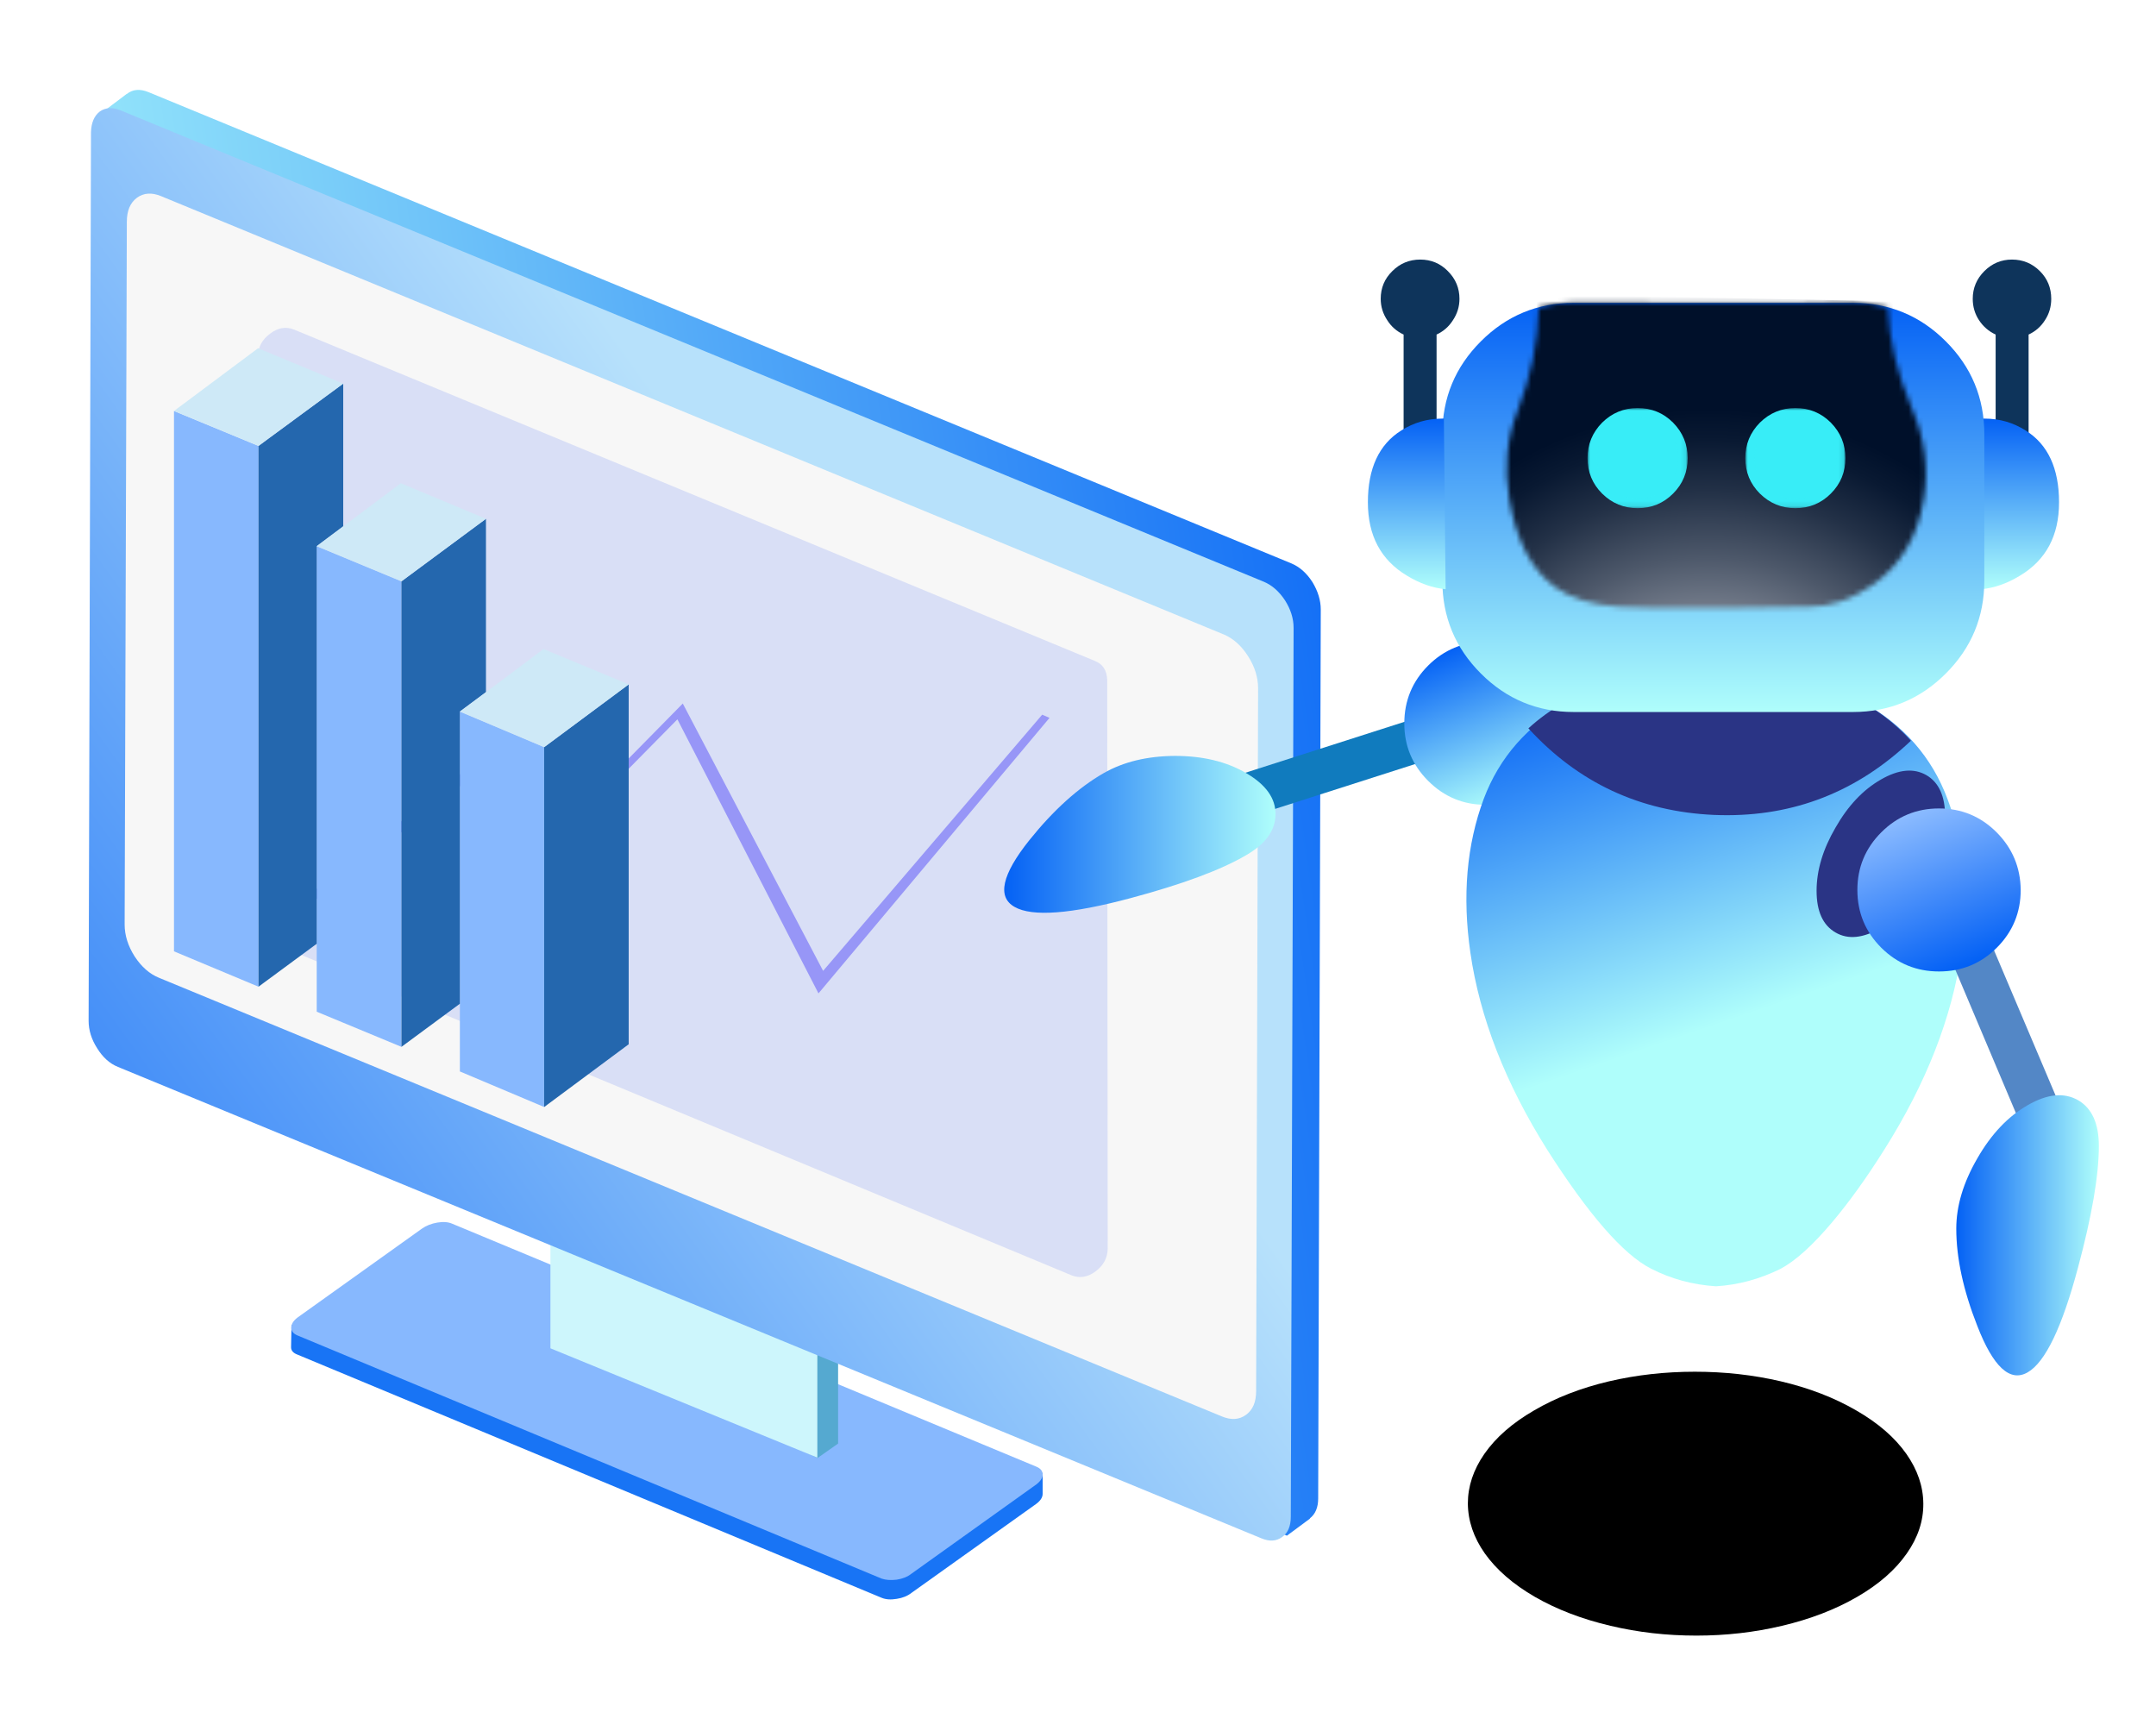
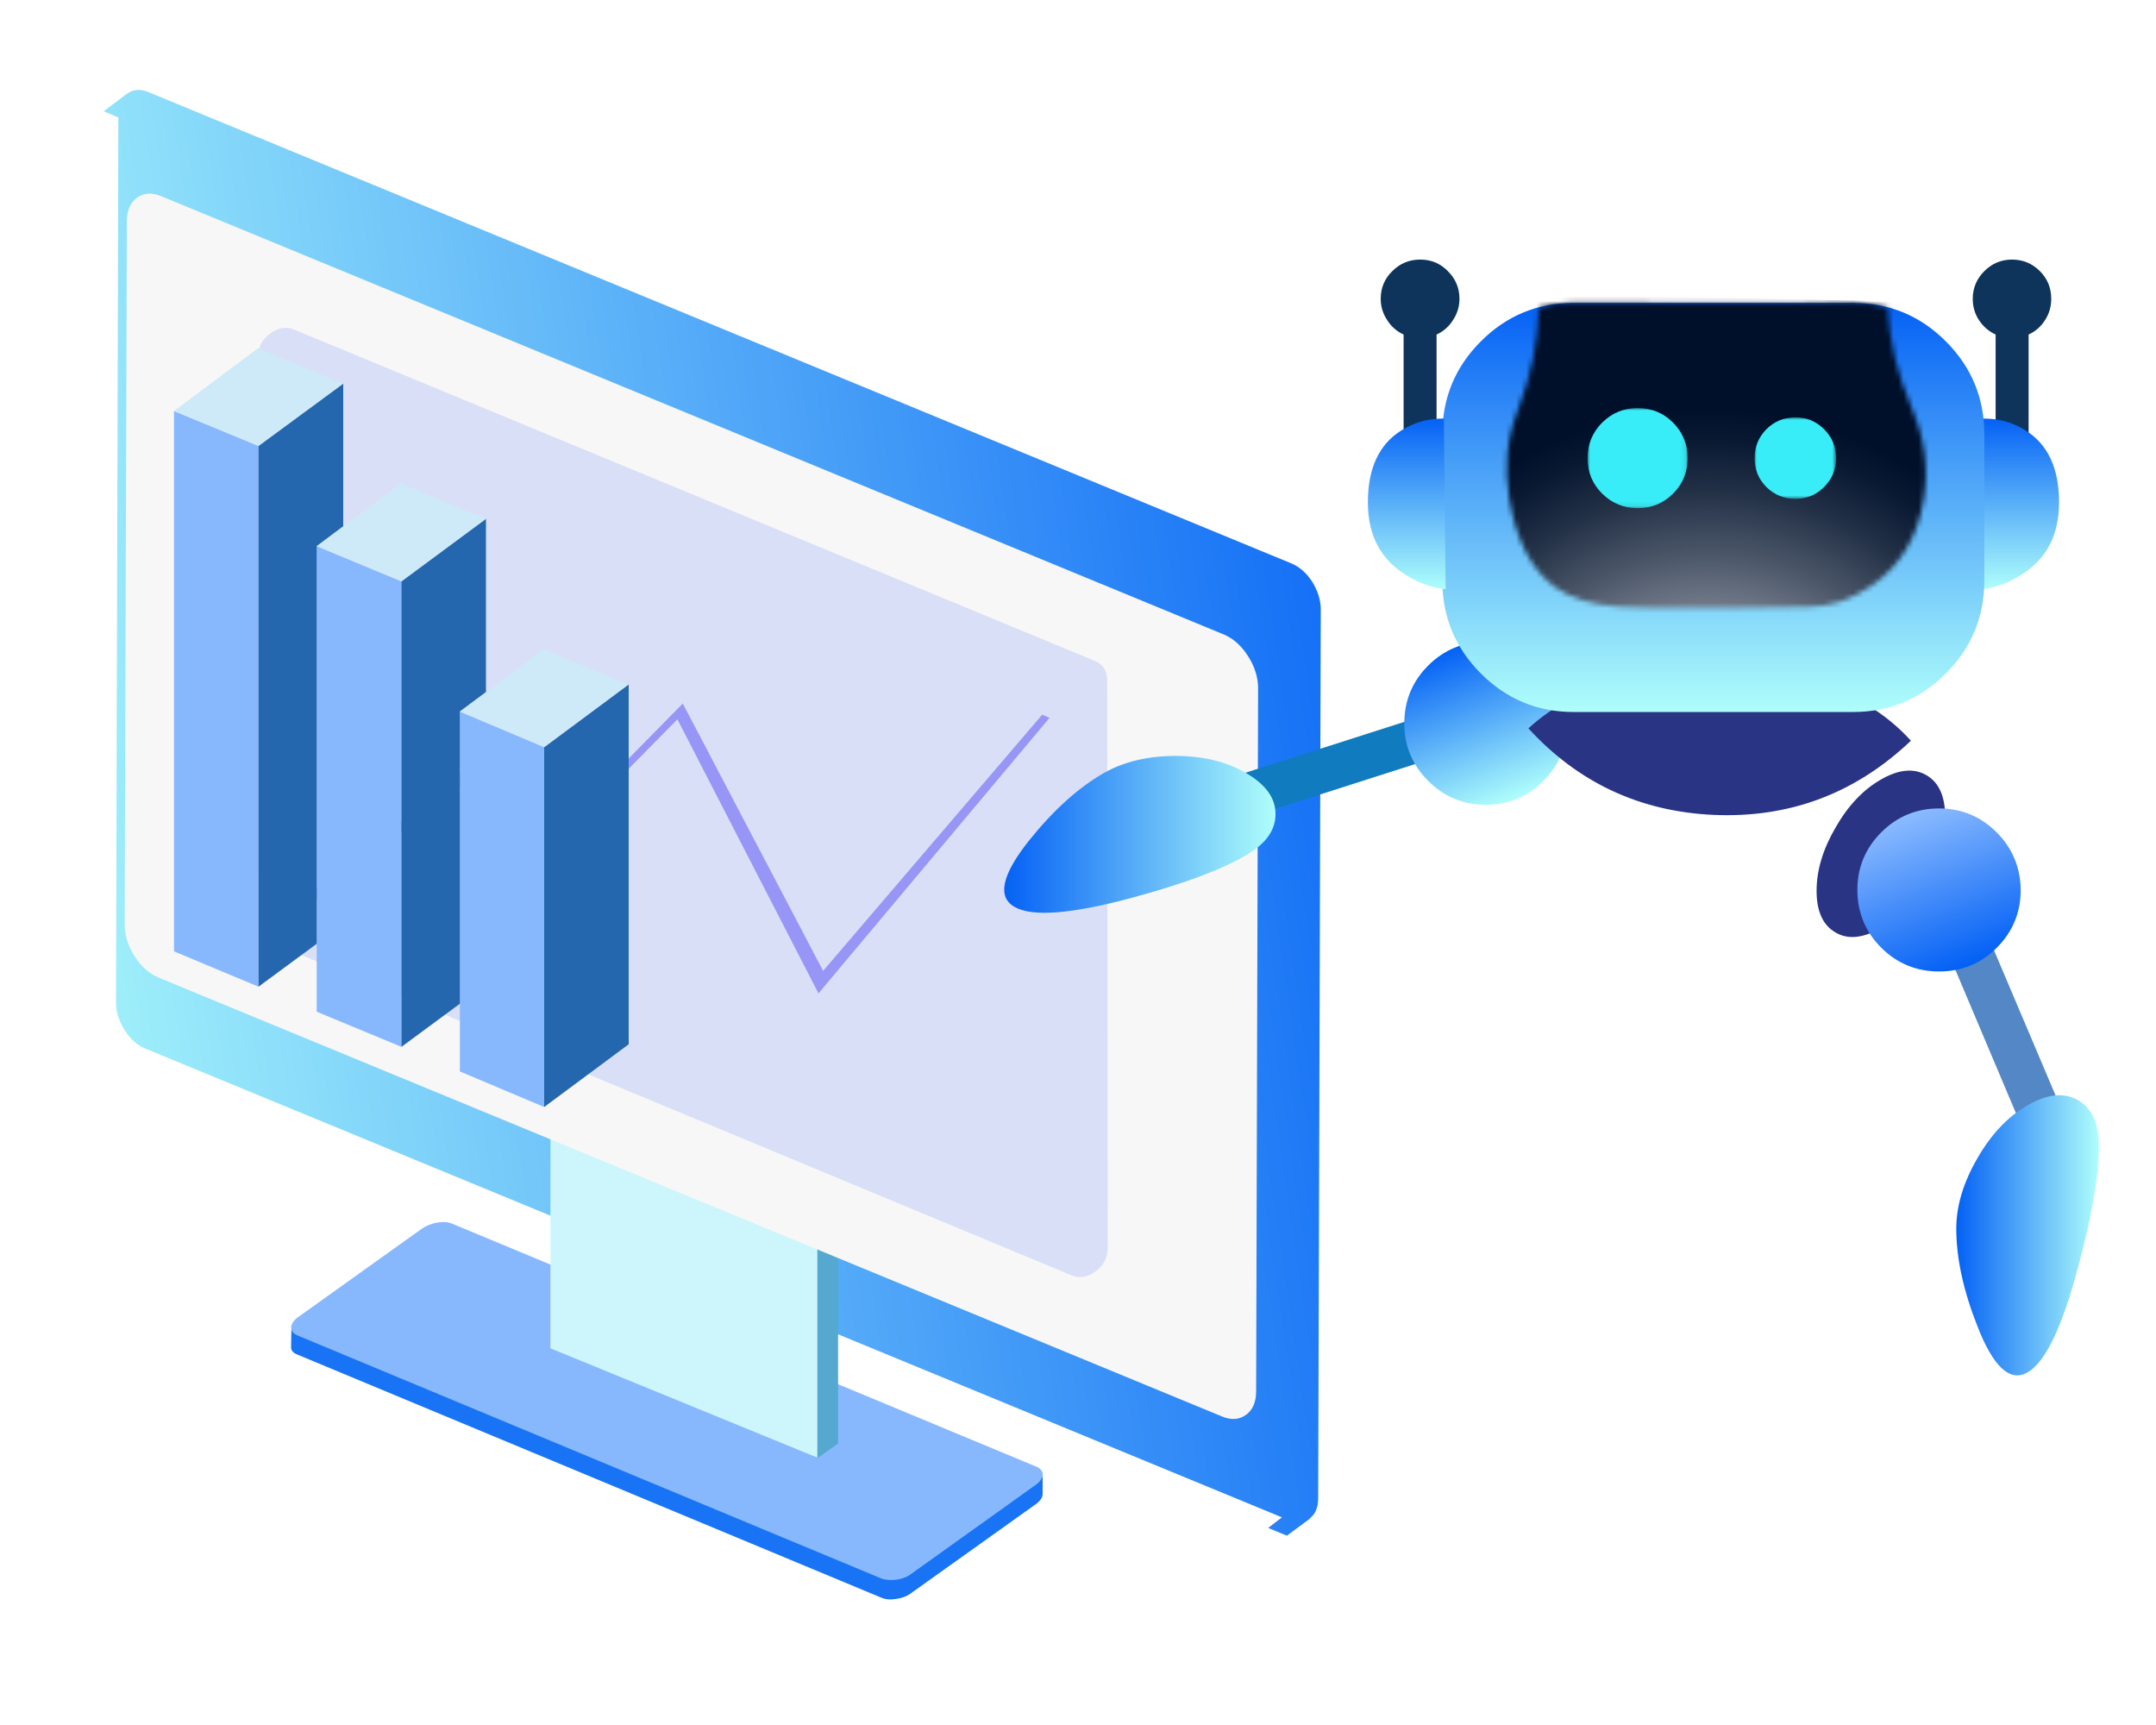
<svg xmlns="http://www.w3.org/2000/svg" xmlns:xlink="http://www.w3.org/1999/xlink" version="1.1" preserveAspectRatio="none" x="0px" y="0px" width="500px" height="400px" viewBox="0 0 500 400">
  <defs>
    <linearGradient id="Gradient_1" gradientUnits="userSpaceOnUse" x1="345.65" y1="163.038" x2="-12.25" y2="216.062" spreadMethod="pad">
      <stop offset="0%" stop-color="#0461F5" />
      <stop offset="100%" stop-color="#AFFEFB" />
    </linearGradient>
    <linearGradient id="Gradient_2" gradientUnits="userSpaceOnUse" x1="-43.112" y1="296.875" x2="183.012" y2="133.425" spreadMethod="pad">
      <stop offset="0%" stop-color="#146CF7" />
      <stop offset="100%" stop-color="#B7E1FB" />
    </linearGradient>
    <linearGradient id="Gradient_3" gradientUnits="userSpaceOnUse" x1="542.225" y1="281.65" x2="560.975" y2="329.75" spreadMethod="pad">
      <stop offset="0%" stop-color="#0461F5" />
      <stop offset="100%" stop-color="#AFFEFB" />
    </linearGradient>
    <linearGradient id="Gradient_4" gradientUnits="userSpaceOnUse" x1="292.587" y1="237.3" x2="316.812" y2="308.4" spreadMethod="pad">
      <stop offset="0%" stop-color="#0461F5" />
      <stop offset="100%" stop-color="#AFFEFB" />
    </linearGradient>
    <linearGradient id="Gradient_5" gradientUnits="userSpaceOnUse" x1="399.45" y1="340.8" x2="485.15" y2="340.8" spreadMethod="pad">
      <stop offset="0%" stop-color="#0461F5" />
      <stop offset="100%" stop-color="#AFFEFB" />
    </linearGradient>
    <linearGradient id="Gradient_6" gradientUnits="userSpaceOnUse" x1="700.225" y1="467.5" x2="745.275" y2="467.5" spreadMethod="pad">
      <stop offset="0%" stop-color="#0461F5" />
      <stop offset="100%" stop-color="#AFFEFB" />
    </linearGradient>
    <linearGradient id="Gradient_7" gradientUnits="userSpaceOnUse" x1="685.375" y1="334.35" x2="704.125" y2="382.45" spreadMethod="pad">
      <stop offset="0%" stop-color="#8BBBFF" />
      <stop offset="100%" stop-color="#0260F5" />
    </linearGradient>
    <linearGradient id="Gradient_8" gradientUnits="userSpaceOnUse" x1="-60.95" y1="-49" x2="-60.95" y2="-15.1" spreadMethod="pad">
      <stop offset="0%" stop-color="#0461F5" />
      <stop offset="100%" stop-color="#AFFEFB" />
    </linearGradient>
    <linearGradient id="Gradient_9" gradientUnits="userSpaceOnUse" x1="54.35" y1="0.65" x2="54.35" y2="81.95" spreadMethod="pad">
      <stop offset="0%" stop-color="#0461F5" />
      <stop offset="100%" stop-color="#AFFEFB" />
    </linearGradient>
    <radialGradient id="Gradient_10" gradientUnits="userSpaceOnUse" cx="0" cy="0" r="75.389" fx="0" fy="0" gradientTransform="matrix( 0.019, -1, 1, 0.019, 43.6,98.25) " spreadMethod="pad">
      <stop offset="0%" stop-color="#FFFFFF" />
      <stop offset="3.529%" stop-color="#FFFFFF" />
      <stop offset="17.255%" stop-color="#D0D3D7" />
      <stop offset="40%" stop-color="#878E9B" />
      <stop offset="60.784%" stop-color="#4D586A" />
      <stop offset="78.039%" stop-color="#233147" />
      <stop offset="91.765%" stop-color="#091932" />
      <stop offset="100%" stop-color="#00102A" />
    </radialGradient>
    <filter id="Filter_1" x="-20%" y="-20%" width="140%" height="140%" color-interpolation-filters="sRGB">
      <feColorMatrix in="SourceGraphic" type="matrix" values="1 0 0 0 0 0 1 0 0 0 0 0 1 0 0 0 0 0 0.47 0" result="result1" />
    </filter>
    <filter id="Filter_2" x="-20%" y="-20%" width="140%" height="140%" color-interpolation-filters="sRGB">
      <feColorMatrix in="SourceGraphic" type="matrix" values="1 0 0 0 0 0 1 0 0 0 0 0 1 0 0 0 0 0 0.05 0" result="result1" />
    </filter>
    <filter id="Filter_3" x="-20%" y="-20%" width="140%" height="140%" color-interpolation-filters="sRGB">
      <feColorMatrix in="SourceGraphic" type="matrix" values="1 0 0 0 0 0 1 0 0 0 0 0 1 0 0 0 0 0 0.3 0" result="result1" />
    </filter>
    <filter id="Filter_4" x="-20%" y="-20%" width="140%" height="140%" color-interpolation-filters="sRGB">
      <feColorMatrix in="SourceGraphic" type="matrix" values="1 0 0 0 0 0 1 0 0 0 0 0 1 0 0 0 0 0 0.1 0" result="result1" />
    </filter>
    <filter id="Filter_5" x="-20%" y="-20%" width="140%" height="140%" color-interpolation-filters="sRGB">
      <feColorMatrix in="SourceGraphic" type="matrix" values="1 0 0 0 0 0 1 0 0 0 0 0 1 0 0 0 0 0 0.2 0" result="result1" />
    </filter>
    <g id="Layer0_0_MEMBER_0_MEMBER_0_MEMBER_0_MEMBER_0_MEMBER_0_FILL">
      <path fill="#1874F5" stroke="none" d=" M 104.85 288.25 Q 103.45 287.6 101.4 287.95 99.35 288.3 97.85 289.4 L 67.6 307.3 67.5 312.4 Q 67.5 313.55 68.95 314.1 L 204.45 370.5 Q 205.9 371.1 207.95 370.75 210 370.45 211.4 369.35 L 240.35 348.7 Q 241.8 347.6 241.8 346.4 L 241.8 341.6 104.85 288.25 Z" />
    </g>
    <g id="Layer0_0_MEMBER_0_MEMBER_0_MEMBER_0_MEMBER_0_MEMBER_1_FILL">
      <path fill="#87B8FE" stroke="none" d=" M 104.85 283.75 Q 103.45 283.15 101.4 283.5 99.35 283.85 97.85 284.9 L 68.95 305.55 Q 67.55 306.65 67.55 307.85 67.55 309.05 68.95 309.65 L 204.45 366.05 Q 205.9 366.55 207.95 366.3 210 366 211.4 364.9 L 240.35 344.2 Q 241.8 343.1 241.8 341.9 241.8 340.7 240.35 340.1 L 104.85 283.75 Z" />
    </g>
    <g id="Layer0_0_MEMBER_0_MEMBER_0_MEMBER_0_MEMBER_1_FILL">
      <path fill="url(#Gradient_1)" stroke="none" d=" M 304.35 134.95 Q 302.35 131.85 299.5 130.65 L 34.4 21.35 Q 31.45 20.15 29.4 21.8 L 29.35 21.8 24.05 25.8 27.45 27.25 26.9 232.45 Q 26.9 235.75 28.9 238.85 30.85 242 33.7 243.15 L 297.3 351.85 294.1 354.3 298.45 356.1 303.85 352.1 303.75 352.1 Q 305.7 350.6 305.7 347.45 L 306.3 141.35 Q 306.3 138.15 304.35 134.95 Z" />
    </g>
    <g id="Layer0_0_MEMBER_0_MEMBER_0_MEMBER_0_MEMBER_2_MEMBER_0_FILL">
      <path fill="#55A9D0" stroke="none" d=" M 273.15 333.65 L 277.35 331.4 277.35 288.2 222.75 255.5 222.75 301.6 273.15 333.65 Z" />
    </g>
    <g id="Layer0_0_MEMBER_0_MEMBER_0_MEMBER_0_MEMBER_2_MEMBER_1_FILL">
      <path fill="#CDF6FC" stroke="none" d=" M 127.65 260.35 L 127.65 312.65 189.55 338 189.55 287.25 127.65 260.35 Z" />
    </g>
    <g id="Layer0_0_MEMBER_0_MEMBER_0_MEMBER_0_MEMBER_3_FILL">
-       <path fill="url(#Gradient_2)" stroke="none" d=" M 300 145.6 Q 300 142.35 298 139.2 295.95 136.1 293.1 134.9 L 28 25.6 Q 25.15 24.45 23.15 25.85 21.2 27.35 21.1 30.65 L 20.55 236.7 Q 20.55 240 22.55 243.1 24.5 246.25 27.35 247.4 L 292.5 356.7 Q 295.35 357.9 297.35 356.4 299.35 355 299.35 351.7 L 300 145.6 Z" />
-     </g>
+       </g>
    <g id="Layer0_0_MEMBER_0_MEMBER_0_MEMBER_0_MEMBER_4_MEMBER_0_FILL">
      <path fill="#F7F7F7" stroke="none" d=" M 573.25 164.15 Q 573.25 160.8 571.2 157.25 569.15 153.7 566.25 152 L 348.95 26.55 Q 346.05 24.85 343.95 26.05 341.9 27.25 341.9 30.6 L 341.45 174.2 Q 341.45 177.55 343.5 181.1 345.6 184.65 348.5 186.3 L 565.8 311.8 Q 568.7 313.5 570.8 312.3 572.85 311.15 572.85 307.8 L 573.25 164.15 Z" />
    </g>
    <g id="feature_17_svg_Layer_1__Group__1_0_Layer0_0_MEMBER_0_FILL">
      <path fill="#D9DFF6" stroke="none" d=" M 173.7 99.7 Q 173.6 96.75 171.2 95.4 L 7.45 0.65 Q 4.95 -0.8 2.5 0.65 0 2.1 0 5 L 0.15 120.8 Q 0.15 122.15 0.8 123.3 1.45 124.45 2.6 125.1 L 166.35 220.2 Q 168.85 221.65 171.3 220.25 173.8 218.8 173.8 215.9 L 173.7 99.7 Z" />
    </g>
    <g id="feature_17_svg_Layer_1__Group__1_0_Layer0_0_MEMBER_1_MEMBER_0_FILL">
      <path fill="#9796F7" stroke="none" d=" M 6.75 119.1 L 7.9 120.35 43.95 98 56.55 118.1 85.8 93.25 114.65 154.05 161.9 105.5 160.4 104.6 115.6 149.6 86.9 90.2 57.1 115.55 44.35 95.25 6.75 119.1 Z" />
    </g>
    <g id="Layer0_0_MEMBER_0_MEMBER_1_MEMBER_0_FILL">
      <path fill="#87B8FE" stroke="none" d=" M 93.1 134.8 L 73.45 126.65 73.45 218.85 73.45 234.6 93.1 242.75 93.1 134.8 M 59.95 103.4 L 40.35 95.3 40.35 220.6 59.95 228.8 59.95 103.4 M 126.2 173.25 L 106.65 165 106.65 232.75 106.65 248.45 126.2 256.7 126.2 173.25 Z" />
      <path fill="#2467AE" stroke="none" d=" M 145.8 158.7 L 126.2 173.25 126.2 256.7 145.8 242.15 145.8 158.7 M 112.7 120.3 L 93.1 134.8 93.1 242.75 106.65 232.75 106.65 165 112.7 160.5 112.7 120.3 M 73.45 126.65 L 79.6 122.05 79.6 88.95 59.95 103.4 59.95 228.8 73.45 218.85 73.45 126.65 Z" />
      <path fill="#CEE9F7" stroke="none" d=" M 112.7 160.5 L 106.65 165 126.2 173.25 145.8 158.7 126.05 150.5 112.7 160.5 M 79.6 122.05 L 73.45 126.65 93.1 134.8 112.7 120.3 92.95 112.05 79.6 122.05 M 79.6 88.95 L 59.85 80.75 40.35 95.3 59.95 103.4 79.6 88.95 Z" />
    </g>
    <g id="Symbol_1_0_Layer0_0_FILL">
-       <path fill="#000000" stroke="none" d=" M 36.15 -20.95 Q 28.75 -25.25 19.15 -27.5 9.9 -29.65 -0.15 -29.65 -10.15 -29.65 -19.4 -27.5 -28.95 -25.25 -36.3 -20.95 -43.65 -16.7 -47.5 -11.15 -51.2 -5.8 -51.2 0 -51.15 5.85 -47.4 11.2 -43.45 16.75 -36.1 21 -28.7 25.25 -19.1 27.5 -9.85 29.7 0.2 29.7 10.2 29.7 19.45 27.5 29 25.25 36.35 21 43.7 16.75 47.55 11.2 51.3 5.85 51.25 0 51.2 -5.8 47.45 -11.15 43.55 -16.7 36.15 -20.95 Z" />
-     </g>
+       </g>
    <g id="Layer0_0_MEMBER_2_MEMBER_0_MEMBER_0_FILL">
      <path fill="#107BBE" stroke="none" d=" M 136.85 147.4 L 134.55 140.2 91.3 154.05 93.6 161.25 136.85 147.4 Z" />
    </g>
    <g id="Layer0_0_MEMBER_2_MEMBER_0_MEMBER_1_FILL">
      <path fill="url(#Gradient_3)" stroke="none" d=" M 551.55 280 Q 540.95 280 533.4 287.5 525.85 295.05 525.85 305.8 525.85 316.4 533.4 323.95 540.95 331.5 551.55 331.5 562.3 331.5 569.8 323.95 577.35 316.4 577.35 305.8 577.35 295.05 569.8 287.5 562.3 280 551.55 280 Z" />
    </g>
    <g id="Layer0_0_MEMBER_2_MEMBER_0_MEMBER_2_FILL">
-       <path fill="url(#Gradient_4)" stroke="none" d=" M 360.9 239.15 Q 348.8 232.45 331.65 232.45 314.5 232.45 302.55 239.15 290.3 245.9 285.6 258.35 280.5 272.05 282.95 288.95 285.75 308.25 298.2 328.05 310.6 347.5 318.85 351.7 324.8 354.75 331.75 355.2 338.35 354.8 344.55 351.75 349 349.4 354.9 342.4 359.95 336.4 365.2 328.05 377.7 308.25 380.5 288.95 382.95 272.05 377.75 258.35 373.1 245.9 360.9 239.15 Z" />
-     </g>
+       </g>
    <g id="rpa_home_img_svg_Layer_1__Path__99_0_Layer0_0_FILL">
      <path fill="#2A3485" stroke="none" d=" M 65.75 13.45 L 66.5 12.75 Q 60.9 6.55 52.05 3.25 43.3 0 32.2 0 22.1 0 13.85 2.7 5.65 5.45 0 10.6 13 24.8 32.3 25.65 51.55 26.45 65.75 13.45 Z" />
    </g>
    <g id="Layer0_0_MEMBER_2_MEMBER_0_MEMBER_4_FILL">
      <path fill="url(#Gradient_5)" stroke="none" d=" M 485.15 334.5 Q 485.25 326.95 475.9 321.5 466.65 316.05 453.35 316.05 440.2 316.15 430.85 321.5 418.85 328.4 407.4 342.65 394.35 359 402.7 363.75 411.05 368.55 439.3 361 464 354.4 475.9 347.4 485.15 342.05 485.15 334.5 Z" />
    </g>
    <g id="Layer0_0_MEMBER_2_MEMBER_0_MEMBER_5_FILL">
      <path fill="#2A3485" stroke="none" d=" M 224.1 158.1 Q 224.1 152.8 220.85 150.9 217.55 149 212.95 151.65 208.3 154.3 205.05 160 201.75 165.65 201.75 171 201.75 176.35 205.05 178.25 208.3 180.15 212.95 177.45 217.55 174.8 220.85 169.15 224.1 163.45 224.1 158.1 Z" />
    </g>
    <g id="Layer0_0_MEMBER_2_MEMBER_0_MEMBER_6_FILL">
      <path fill="#5387C6" stroke="none" d=" M 230.1 175.45 L 223.2 178.4 238.5 214.6 245.45 211.65 230.1 175.45 Z" />
    </g>
    <g id="Layer0_0_MEMBER_2_MEMBER_0_MEMBER_7_FILL">
      <path fill="url(#Gradient_6)" stroke="none" d=" M 745.3 439.3 Q 745.3 428.6 738.7 424.8 732.05 421.05 722.8 426.4 713.45 431.75 706.9 443.2 700.25 454.65 700.25 465.4 700.25 479.3 706.9 496.15 714.45 515.6 722.8 510.8 731.15 506 738.7 477.75 745.3 453.2 745.3 439.3 Z" />
    </g>
    <g id="Layer0_0_MEMBER_2_MEMBER_0_MEMBER_8_FILL">
      <path fill="url(#Gradient_7)" stroke="none" d=" M 713 340.2 Q 705.45 332.65 694.8 332.65 684.1 332.65 676.55 340.2 669 347.75 669 358.4 669 369.1 676.55 376.65 684.1 384.15 694.8 384.15 705.55 384.15 713.05 376.65 720.6 369.1 720.6 358.4 720.5 347.75 713 340.2 Z" />
    </g>
    <g id="head_0_Layer0_0_FILL">
      <path fill="#0E345B" stroke="none" d=" M 272.9 76.55 Q 274.15 74.65 274.15 72.3 274.15 69.05 271.9 66.8 269.6 64.5 266.35 64.5 263.15 64.5 260.85 66.8 258.55 69.1 258.55 72.3 258.55 74.65 259.8 76.55 261.05 78.45 263.1 79.4 L 263.1 100.55 269.65 100.55 269.65 79.4 Q 271.7 78.45 272.9 76.55 Z" />
    </g>
    <g id="head_0_Layer0_1_FILL">
      <path fill="url(#Gradient_8)" stroke="none" d=" M -68.7 -32.35 Q -68.7 -22.45 -60.95 -17.8 -57.1 -15.45 -53.25 -15.1 L -53.6 -49 -53.9 -49 Q -58.35 -49 -62.05 -46.65 -68.7 -42.5 -68.7 -32.35 Z" />
    </g>
    <g id="head_0_Layer0_2_FILL">
      <path fill="#0E345B" stroke="none" d=" M 155.25 76.55 Q 156.55 74.6 156.55 72.3 156.55 69.1 154.25 66.8 152 64.5 148.75 64.5 145.5 64.5 143.2 66.8 140.9 69.05 140.9 72.3 140.9 74.6 142.2 76.55 143.4 78.45 145.45 79.4 L 145.45 100.55 152 100.55 152 79.4 Q 154.05 78.45 155.25 76.55 Z" />
    </g>
    <g id="Mask_robot_web__1__ai_Layer_1__Clip_Group__5_0_0_2_MASK_0_FILL">
      <path fill="#FFFFFF" stroke="none" d=" M 1.05 0.2 L 0.8 0.2 0.45 34.1 Q 4.3 33.75 8.2 31.4 15.9 26.75 15.9 16.85 15.9 6.7 9.25 2.55 5.55 0.2 1.05 0.2 Z" />
    </g>
    <g id="robot_web__1__ai_Layer_1__Clip_Group__4_0_0_Layer2_0_FILL">
      <path fill="url(#Gradient_9)" stroke="none" d=" M 100.55 8.3 Q 92.9 0.65 82.1 0.65 L 26.6 0.65 Q 15.8 0.65 8.15 8.3 0.5 15.95 0.5 26.75 L 0.5 55.85 Q 0.5 66.65 8.15 74.3 15.8 81.95 26.6 81.95 L 82.1 81.95 Q 92.9 81.95 100.55 74.3 108.2 66.65 108.2 55.85 L 108.2 26.75 Q 108.2 15.95 100.55 8.3 Z" />
    </g>
    <g id="Mask_robot_web__1__ai_Layer_1__Clip_Group__3_0_0_2_MASK_0_FILL">
      <path fill="#FFFFFF" stroke="none" d=" M 86.5 40.85 Q 87.95 31.85 84.3 23.2 79.75 12.5 79.35 2.8 75.7 1.7 72.45 1.7 L 71.85 1.7 Q 66.35 1.95 40.1 1.85 22.2 1.75 16.8 1.8 12.7 1.85 10 2.8 9.75 13.2 5.75 23.45 2.6 31.55 4.15 40.85 6.25 53.3 13.35 58.4 17.9 61.65 26 62.25 30.8 62.6 45.6 62.5 53.3 62.4 63.65 62.25 70 62.25 76.2 58 84.7 52.15 86.5 40.85 Z" />
    </g>
    <g id="robot_web__1__ai_Layer_1__Clip_Group__3_0_0_Layer2_0_FILL">
      <path fill="url(#Gradient_10)" stroke="none" d=" M 89.2 64.55 L 90.4 1.75 1.2 0 0 62.85 89.2 64.55 Z" />
    </g>
    <g id="Mask_robot_web__1__ai_Layer_1__Clip_Group__85_0_2_MASK_0_FILL">
      <path fill="#FFFFFF" stroke="none" d=" M 0 0 L 0 19.9 19.9 19.9 19.9 0 0 0 Z" />
    </g>
    <g id="robot_web__1__ai_Layer_1__Clip_Group__85_0_Layer2_0_FILL">
      <path fill="#38EDF7" stroke="none" d=" M 2.9 17 Q 5.85 19.9 9.95 19.9 14.1 19.9 17 17 19.9 14.1 19.9 9.95 19.9 5.85 17 2.9 14.1 0 9.95 0 5.85 0 2.9 2.9 0 5.85 0 9.95 0 14.1 2.9 17 Z" />
    </g>
    <g id="robot_web__1__ai_Layer_1__Clip_Group__2_0_0_Layer2_1_FILL">
      <path fill="#38EDF7" stroke="none" d=" M 218.7 108.6 Q 220.6 110.5 223.3 110.5 226 110.5 227.9 108.6 229.8 106.65 229.8 103.95 229.8 101.25 227.9 99.35 226 97.4 223.3 97.4 220.6 97.4 218.7 99.35 216.75 101.25 216.75 103.95 216.75 106.65 218.7 108.6 Z" />
    </g>
    <g id="Mask_robot_web__1__ai_Layer_1__Clip_Group__86_0_2_MASK_0_FILL">
      <path fill="#FFFFFF" stroke="none" d=" M 0 0 L 0 16.2 16.2 16.2 16.2 0 0 0 Z" />
    </g>
    <g id="robot_web__1__ai_Layer_1__Clip_Group__86_0_Layer2_0_FILL">
      <path fill="#38EDF7" stroke="none" d=" M 2.35 13.85 Q 4.75 16.2 8.1 16.2 11.45 16.2 13.8 13.85 16.2 11.45 16.2 8.1 16.2 4.75 13.8 2.35 11.45 0 8.1 0 4.75 0 2.35 2.35 0 4.75 0 8.1 0 11.5 2.35 13.85 Z" />
    </g>
    <g id="Mask_robot_web__1__ai_Layer_1__Clip_Group__87_0_2_MASK_0_FILL">
      <path fill="#FFFFFF" stroke="none" d=" M 0 0 L 0 19.9 19.9 19.9 19.9 0 0 0 Z" />
    </g>
    <g id="robot_web__1__ai_Layer_1__Clip_Group__87_0_Layer2_0_FILL">
-       <path fill="#38EDF7" stroke="none" d=" M 2.9 17 Q 5.85 19.9 9.95 19.9 14.1 19.9 17 17 19.9 14.1 19.9 9.95 19.9 5.85 17 2.9 14.1 0 9.95 0 5.85 0 2.9 2.9 0 5.85 0 9.95 0 14.1 2.9 17 Z" />
-     </g>
+       </g>
    <g id="Mask_robot_web__1__ai_Layer_1__Clip_Group__88_0_2_MASK_0_FILL">
      <path fill="#FFFFFF" stroke="none" d=" M 0 0 L 0 16.2 16.25 16.2 16.25 0 0 0 Z" />
    </g>
    <g id="robot_web__1__ai_Layer_1__Clip_Group__88_0_Layer2_0_FILL">
      <path fill="#38EDF7" stroke="none" d=" M 2.4 13.85 Q 4.8 16.2 8.15 16.2 11.5 16.2 13.85 13.85 16.25 11.45 16.25 8.1 16.25 4.75 13.85 2.35 11.5 0 8.15 0 4.8 0 2.4 2.35 0.05 4.75 0.05 8.1 0.05 11.5 2.4 13.85 Z" />
    </g>
    <g id="robot_web__1__ai_Layer_1__Clip_Group__2_0_0_Layer2_5_FILL">
      <path fill="#38EDF7" stroke="none" d=" M 187.35 108.6 Q 189.25 110.5 191.95 110.5 194.65 110.5 196.55 108.6 198.45 106.65 198.45 103.95 198.45 101.25 196.55 99.35 194.65 97.4 191.95 97.4 189.25 97.4 187.35 99.35 185.4 101.25 185.4 103.95 185.4 106.65 187.35 108.6 Z" />
    </g>
    <g id="head_0_Layer0_7_FILL">
      <path fill="url(#Gradient_8)" stroke="none" d=" M -68.7 -32.35 Q -68.7 -22.45 -60.95 -17.8 -57.1 -15.45 -53.25 -15.1 L -53.6 -49 -53.9 -49 Q -58.35 -49 -62.05 -46.65 -68.7 -42.5 -68.7 -32.35 Z" />
    </g>
  </defs>
  <g id="Layer_1">
    <g transform="matrix( 1, 0, 0, 1, 0,0) ">
      <use xlink:href="#Layer0_0_MEMBER_0_MEMBER_0_MEMBER_0_MEMBER_0_MEMBER_0_FILL" />
    </g>
    <g transform="matrix( 1, 0, 0, 1, 0,0) ">
      <use xlink:href="#Layer0_0_MEMBER_0_MEMBER_0_MEMBER_0_MEMBER_0_MEMBER_1_FILL" />
    </g>
    <g transform="matrix( 1, 0, 0, 1, 0,0) ">
      <use xlink:href="#Layer0_0_MEMBER_0_MEMBER_0_MEMBER_0_MEMBER_1_FILL" />
    </g>
    <g transform="matrix( 1.134, -0.187, 0, 1.134, -120.15,10.8) ">
      <use xlink:href="#Layer0_0_MEMBER_0_MEMBER_0_MEMBER_0_MEMBER_2_MEMBER_0_FILL" />
    </g>
    <g transform="matrix( 1, 0, 0, 1, 0,0) ">
      <use xlink:href="#Layer0_0_MEMBER_0_MEMBER_0_MEMBER_0_MEMBER_2_MEMBER_1_FILL" />
    </g>
    <g transform="matrix( 1, 0, 0, 1, 0,0) ">
      <use xlink:href="#Layer0_0_MEMBER_0_MEMBER_0_MEMBER_0_MEMBER_3_FILL" />
    </g>
    <g transform="matrix( 1.134, -0.187, 0, 1.134, -358.3,80.65) ">
      <use xlink:href="#Layer0_0_MEMBER_0_MEMBER_0_MEMBER_0_MEMBER_4_MEMBER_0_FILL" />
    </g>
    <g transform="matrix( 1.134, -0.187, 0, 1.134, 59.8,77.1) ">
      <g transform="matrix( 1, 0, 0, 1, 0,0) ">
        <use filter="url(#Filter_1)" xlink:href="#feature_17_svg_Layer_1__Group__1_0_Layer0_0_MEMBER_0_FILL" />
      </g>
      <g transform="matrix( 1, 0, 0, 1, 0,0) ">
        <use filter="url(#Filter_1)" xlink:href="#feature_17_svg_Layer_1__Group__1_0_Layer0_0_MEMBER_1_MEMBER_0_FILL" />
      </g>
    </g>
    <g transform="matrix( 1, 0, 0, 1, 0,0) ">
      <use xlink:href="#Layer0_0_MEMBER_0_MEMBER_1_MEMBER_0_FILL" />
    </g>
    <g transform="matrix( 1.031, 0, 0, 1.031, 393.2,348.65) ">
      <g transform="matrix( 1, 0, 0, 1, 0,0) ">
        <use filter="url(#Filter_2)" xlink:href="#Symbol_1_0_Layer0_0_FILL" />
      </g>
    </g>
    <g transform="matrix( 1.334, 0, 0, 1.334, 152.15,-21.55) ">
      <use xlink:href="#Layer0_0_MEMBER_2_MEMBER_0_MEMBER_0_FILL" />
    </g>
    <g transform="matrix( 0.734, 0, 0, 0.734, -60.3,-56.7) ">
      <use xlink:href="#Layer0_0_MEMBER_2_MEMBER_0_MEMBER_1_FILL" />
    </g>
    <g transform="matrix( 1.167, 0, 0, 1.167, 10.8,-116.25) ">
      <use xlink:href="#Layer0_0_MEMBER_2_MEMBER_0_MEMBER_2_FILL" />
    </g>
    <g transform="matrix( 1.334, 0, 0, 1.334, 354.45,154.75) ">
      <g transform="matrix( 1, 0, 0, 1, 0,0) ">
        <use filter="url(#Filter_3)" xlink:href="#rpa_home_img_svg_Layer_1__Path__99_0_Layer0_0_FILL" />
      </g>
    </g>
    <g transform="matrix( 0.734, 0, 0, 0.734, -60.3,-56.7) ">
      <use xlink:href="#Layer0_0_MEMBER_2_MEMBER_0_MEMBER_4_FILL" />
    </g>
    <g transform="matrix( 1.334, 0, 0, 1.334, 152.15,-21.55) ">
      <use xlink:href="#Layer0_0_MEMBER_2_MEMBER_0_MEMBER_5_FILL" />
    </g>
    <g transform="matrix( 1.334, 0, 0, 1.334, 152.15,-21.55) ">
      <use xlink:href="#Layer0_0_MEMBER_2_MEMBER_0_MEMBER_6_FILL" />
    </g>
    <g transform="matrix( 0.734, 0, 0, 0.734, -60.3,-56.7) ">
      <use xlink:href="#Layer0_0_MEMBER_2_MEMBER_0_MEMBER_7_FILL" />
    </g>
    <g transform="matrix( 0.734, 0, 0, 0.734, -60.3,-56.7) ">
      <use xlink:href="#Layer0_0_MEMBER_2_MEMBER_0_MEMBER_8_FILL" />
    </g>
    <g transform="matrix( 1.167, 0, 0, 1.167, 397.4,154.25) ">
      <g transform="matrix( 1, 0, 0, 1, -207.05,-145.1) ">
        <use xlink:href="#head_0_Layer0_0_FILL" />
      </g>
      <g transform="matrix( -1, 0, 0, 1, -0.05,0) ">
        <use xlink:href="#head_0_Layer0_1_FILL" />
      </g>
      <g transform="matrix( 1, 0, 0, 1, -207.05,-145.1) ">
        <use xlink:href="#head_0_Layer0_2_FILL" />
      </g>
      <g transform="matrix( 1, 0, 0, 1, 52.85,-49.2) ">
        <mask id="Mask_Mask_1">
          <g transform="matrix( 1, 0, 0, 1, 0,0) ">
            <use xlink:href="#Mask_robot_web__1__ai_Layer_1__Clip_Group__5_0_0_2_MASK_0_FILL" />
          </g>
        </mask>
        <g mask="url(#Mask_Mask_1)" />
        <g id="Layer_4" />
      </g>
      <g transform="matrix( 1, 0, 0, 1, -54.4,-72.65) ">
        <g transform="matrix( 1, 0, 0, 1, 0,0) ">
          <use xlink:href="#robot_web__1__ai_Layer_1__Clip_Group__4_0_0_Layer2_0_FILL" />
        </g>
      </g>
      <g transform="matrix( 1, 0, 0, 1, -44.75,-73.85) ">
        <mask id="Mask_Mask_2">
          <g transform="matrix( 1, 0, 0, 1, 0,0) ">
            <use xlink:href="#Mask_robot_web__1__ai_Layer_1__Clip_Group__3_0_0_2_MASK_0_FILL" />
          </g>
        </mask>
        <g mask="url(#Mask_Mask_2)">
          <g transform="matrix( 1, 0, 0, 1, 0,0) ">
            <use xlink:href="#robot_web__1__ai_Layer_1__Clip_Group__3_0_0_Layer2_0_FILL" />
          </g>
        </g>
      </g>
      <g transform="matrix( 1, 0, 0, 1, -207.05,-145.1) ">
        <g transform="matrix( 1, 0, 0, 1, 182,94) ">
          <g transform="matrix( 1, 0, 0, 1, 0,0) ">
            <mask id="Mask_Mask_3">
              <g transform="matrix( 1, 0, 0, 1, 0,0) ">
                <use xlink:href="#Mask_robot_web__1__ai_Layer_1__Clip_Group__85_0_2_MASK_0_FILL" />
              </g>
            </mask>
            <g mask="url(#Mask_Mask_3)">
              <g transform="matrix( 1, 0, 0, 1, 0,0) ">
                <use filter="url(#Filter_4)" xlink:href="#robot_web__1__ai_Layer_1__Clip_Group__85_0_Layer2_0_FILL" />
              </g>
            </g>
          </g>
        </g>
        <g transform="matrix( 1, 0, 0, 1, 0,0) ">
          <use xlink:href="#robot_web__1__ai_Layer_1__Clip_Group__2_0_0_Layer2_1_FILL" />
        </g>
        <g transform="matrix( 1, 0, 0, 1, 183.85,95.85) ">
          <g transform="matrix( 1, 0, 0, 1, 0,0) ">
            <mask id="Mask_Mask_4">
              <g transform="matrix( 1, 0, 0, 1, 0,0) ">
                <use xlink:href="#Mask_robot_web__1__ai_Layer_1__Clip_Group__86_0_2_MASK_0_FILL" />
              </g>
            </mask>
            <g mask="url(#Mask_Mask_4)">
              <g transform="matrix( 1, 0, 0, 1, 0,0) ">
                <use filter="url(#Filter_5)" xlink:href="#robot_web__1__ai_Layer_1__Clip_Group__86_0_Layer2_0_FILL" />
              </g>
            </g>
          </g>
        </g>
        <g transform="matrix( 1, 0, 0, 1, 213.35,94) ">
          <g transform="matrix( 1, 0, 0, 1, 0,0) ">
            <mask id="Mask_Mask_5">
              <g transform="matrix( 1, 0, 0, 1, 0,0) ">
                <use xlink:href="#Mask_robot_web__1__ai_Layer_1__Clip_Group__87_0_2_MASK_0_FILL" />
              </g>
            </mask>
            <g mask="url(#Mask_Mask_5)">
              <g transform="matrix( 1, 0, 0, 1, 0,0) ">
                <use filter="url(#Filter_4)" xlink:href="#robot_web__1__ai_Layer_1__Clip_Group__87_0_Layer2_0_FILL" />
              </g>
            </g>
          </g>
        </g>
        <g transform="matrix( 1, 0, 0, 1, 215.15,95.85) ">
          <g transform="matrix( 1, 0, 0, 1, 0,0) ">
            <mask id="Mask_Mask_6">
              <g transform="matrix( 1, 0, 0, 1, 0,0) ">
                <use xlink:href="#Mask_robot_web__1__ai_Layer_1__Clip_Group__88_0_2_MASK_0_FILL" />
              </g>
            </mask>
            <g mask="url(#Mask_Mask_6)">
              <g transform="matrix( 1, 0, 0, 1, 0,0) ">
                <use filter="url(#Filter_5)" xlink:href="#robot_web__1__ai_Layer_1__Clip_Group__88_0_Layer2_0_FILL" />
              </g>
            </g>
          </g>
        </g>
        <g transform="matrix( 1, 0, 0, 1, 0,0) ">
          <use xlink:href="#robot_web__1__ai_Layer_1__Clip_Group__2_0_0_Layer2_5_FILL" />
        </g>
      </g>
      <g transform="matrix( 1, 0, 0, 1, 0,0) ">
        <use xlink:href="#head_0_Layer0_7_FILL" />
      </g>
    </g>
  </g>
</svg>